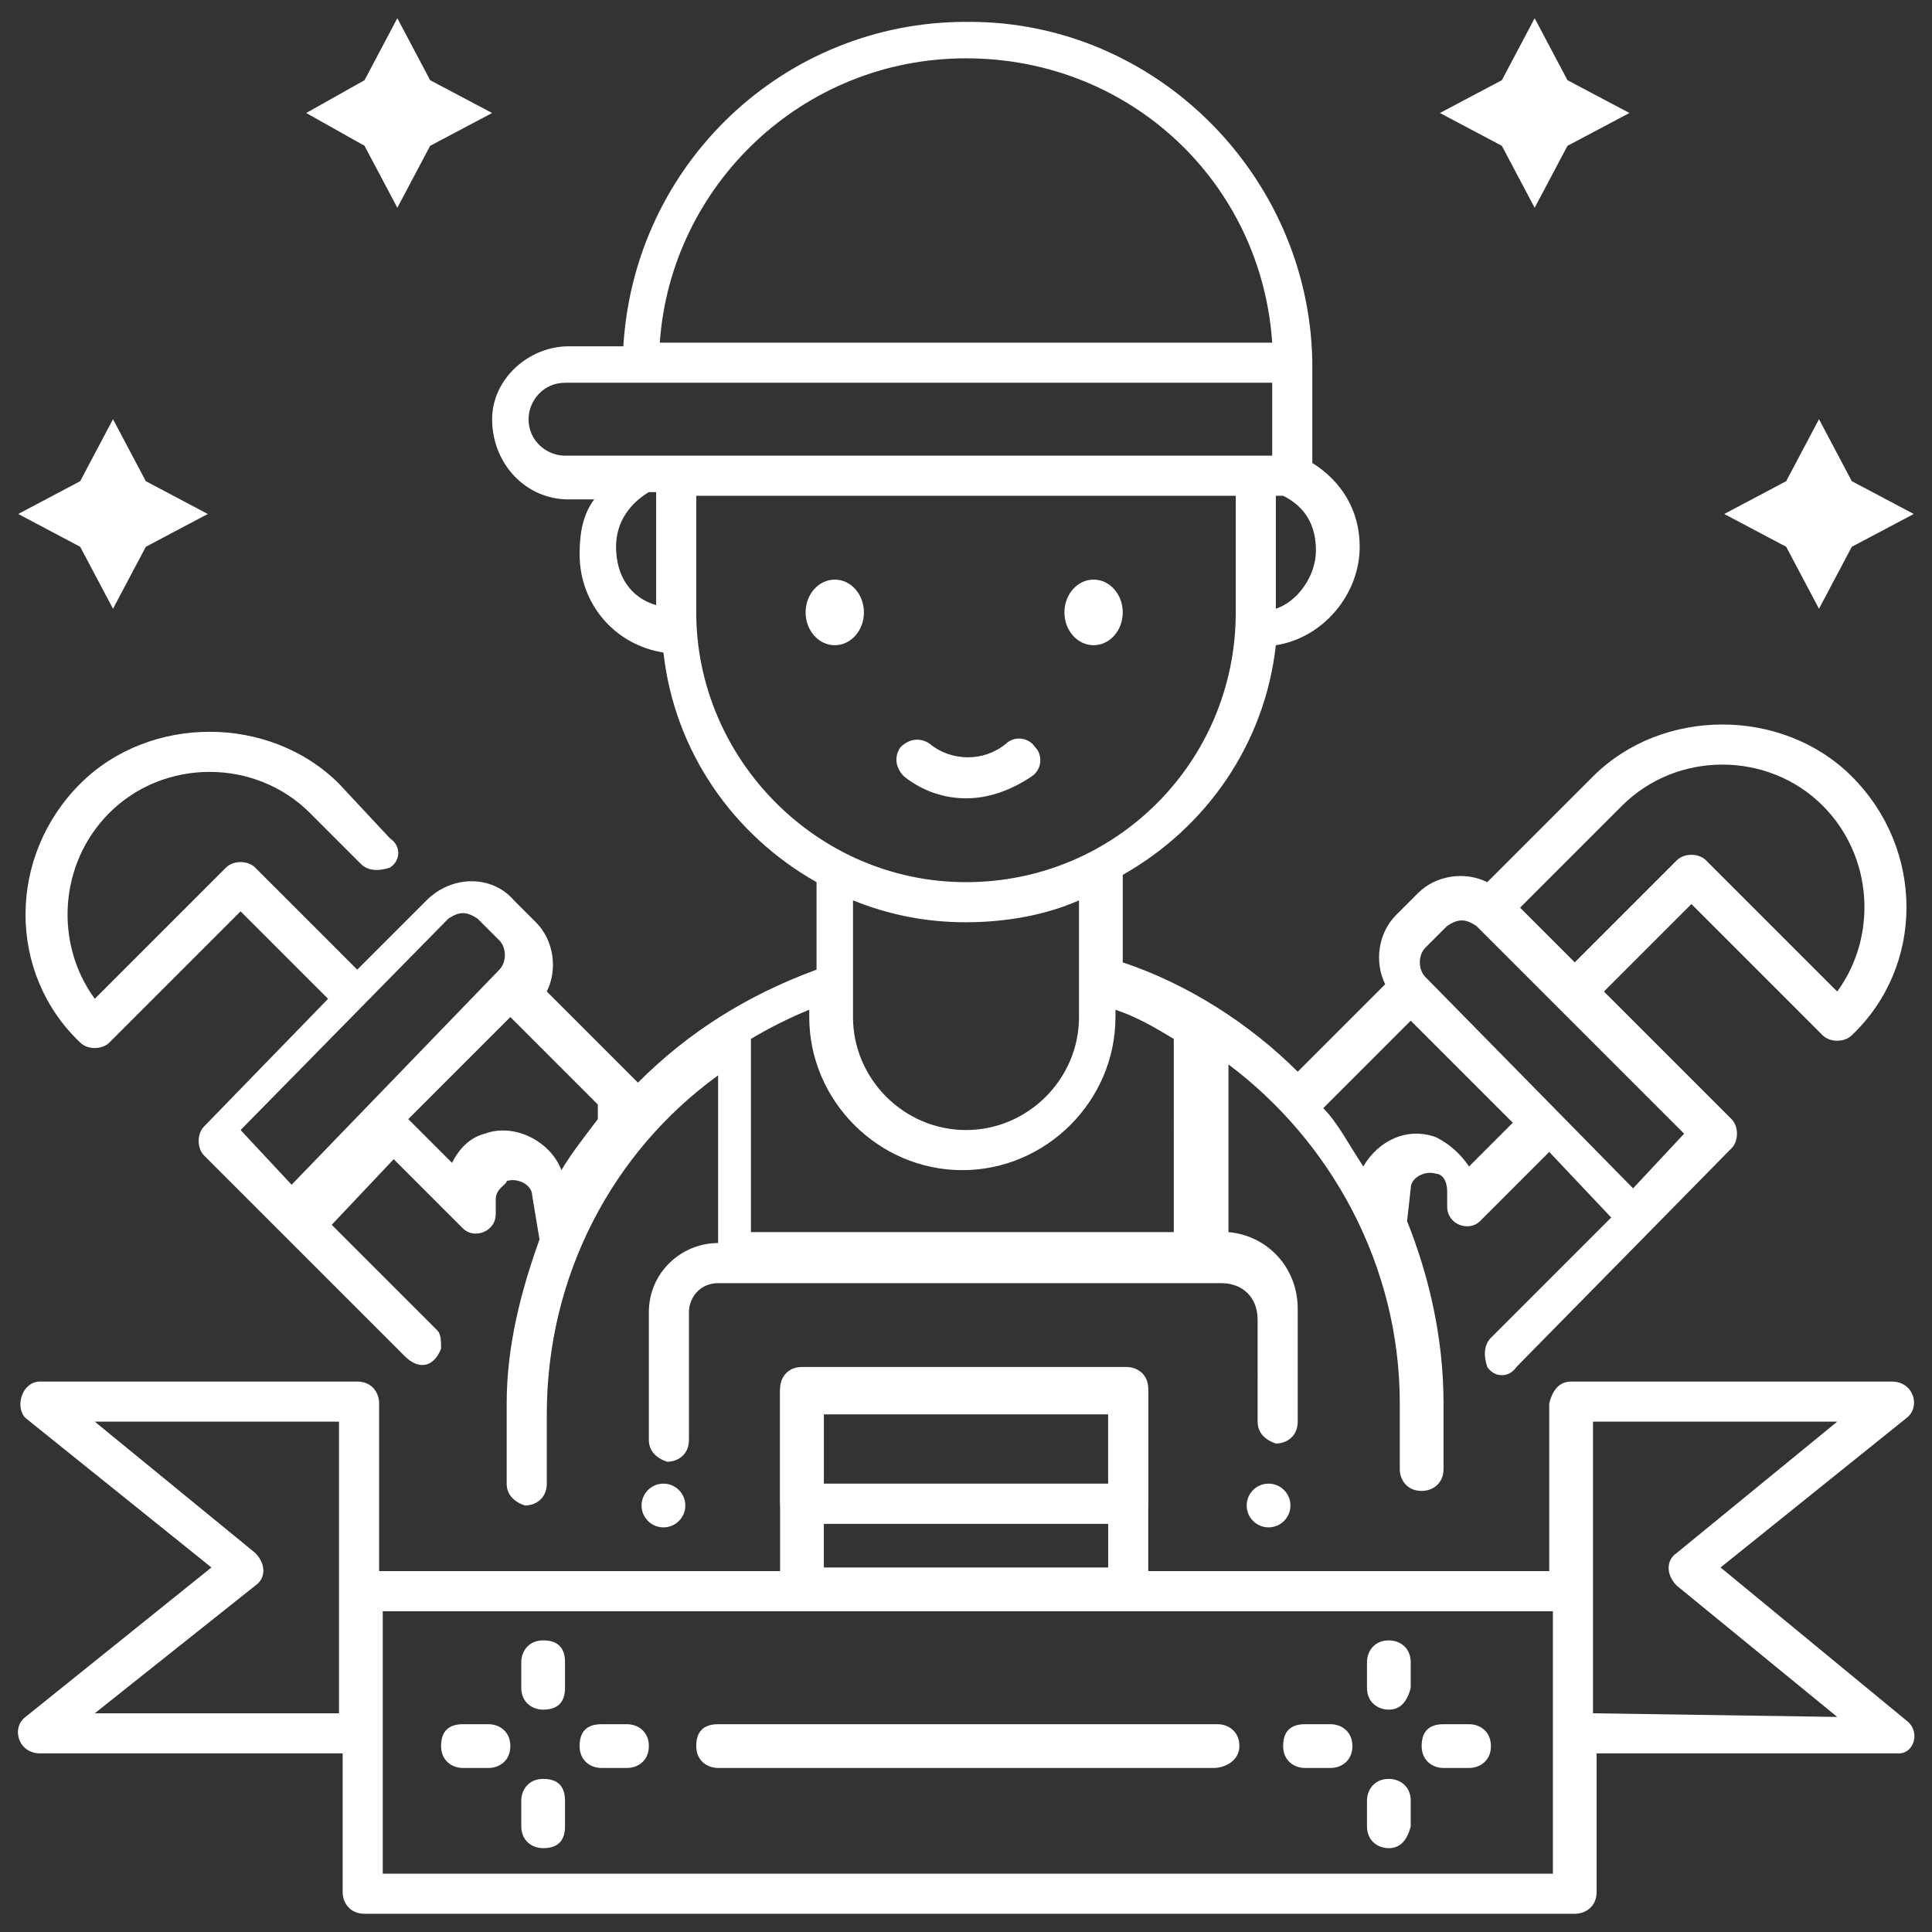
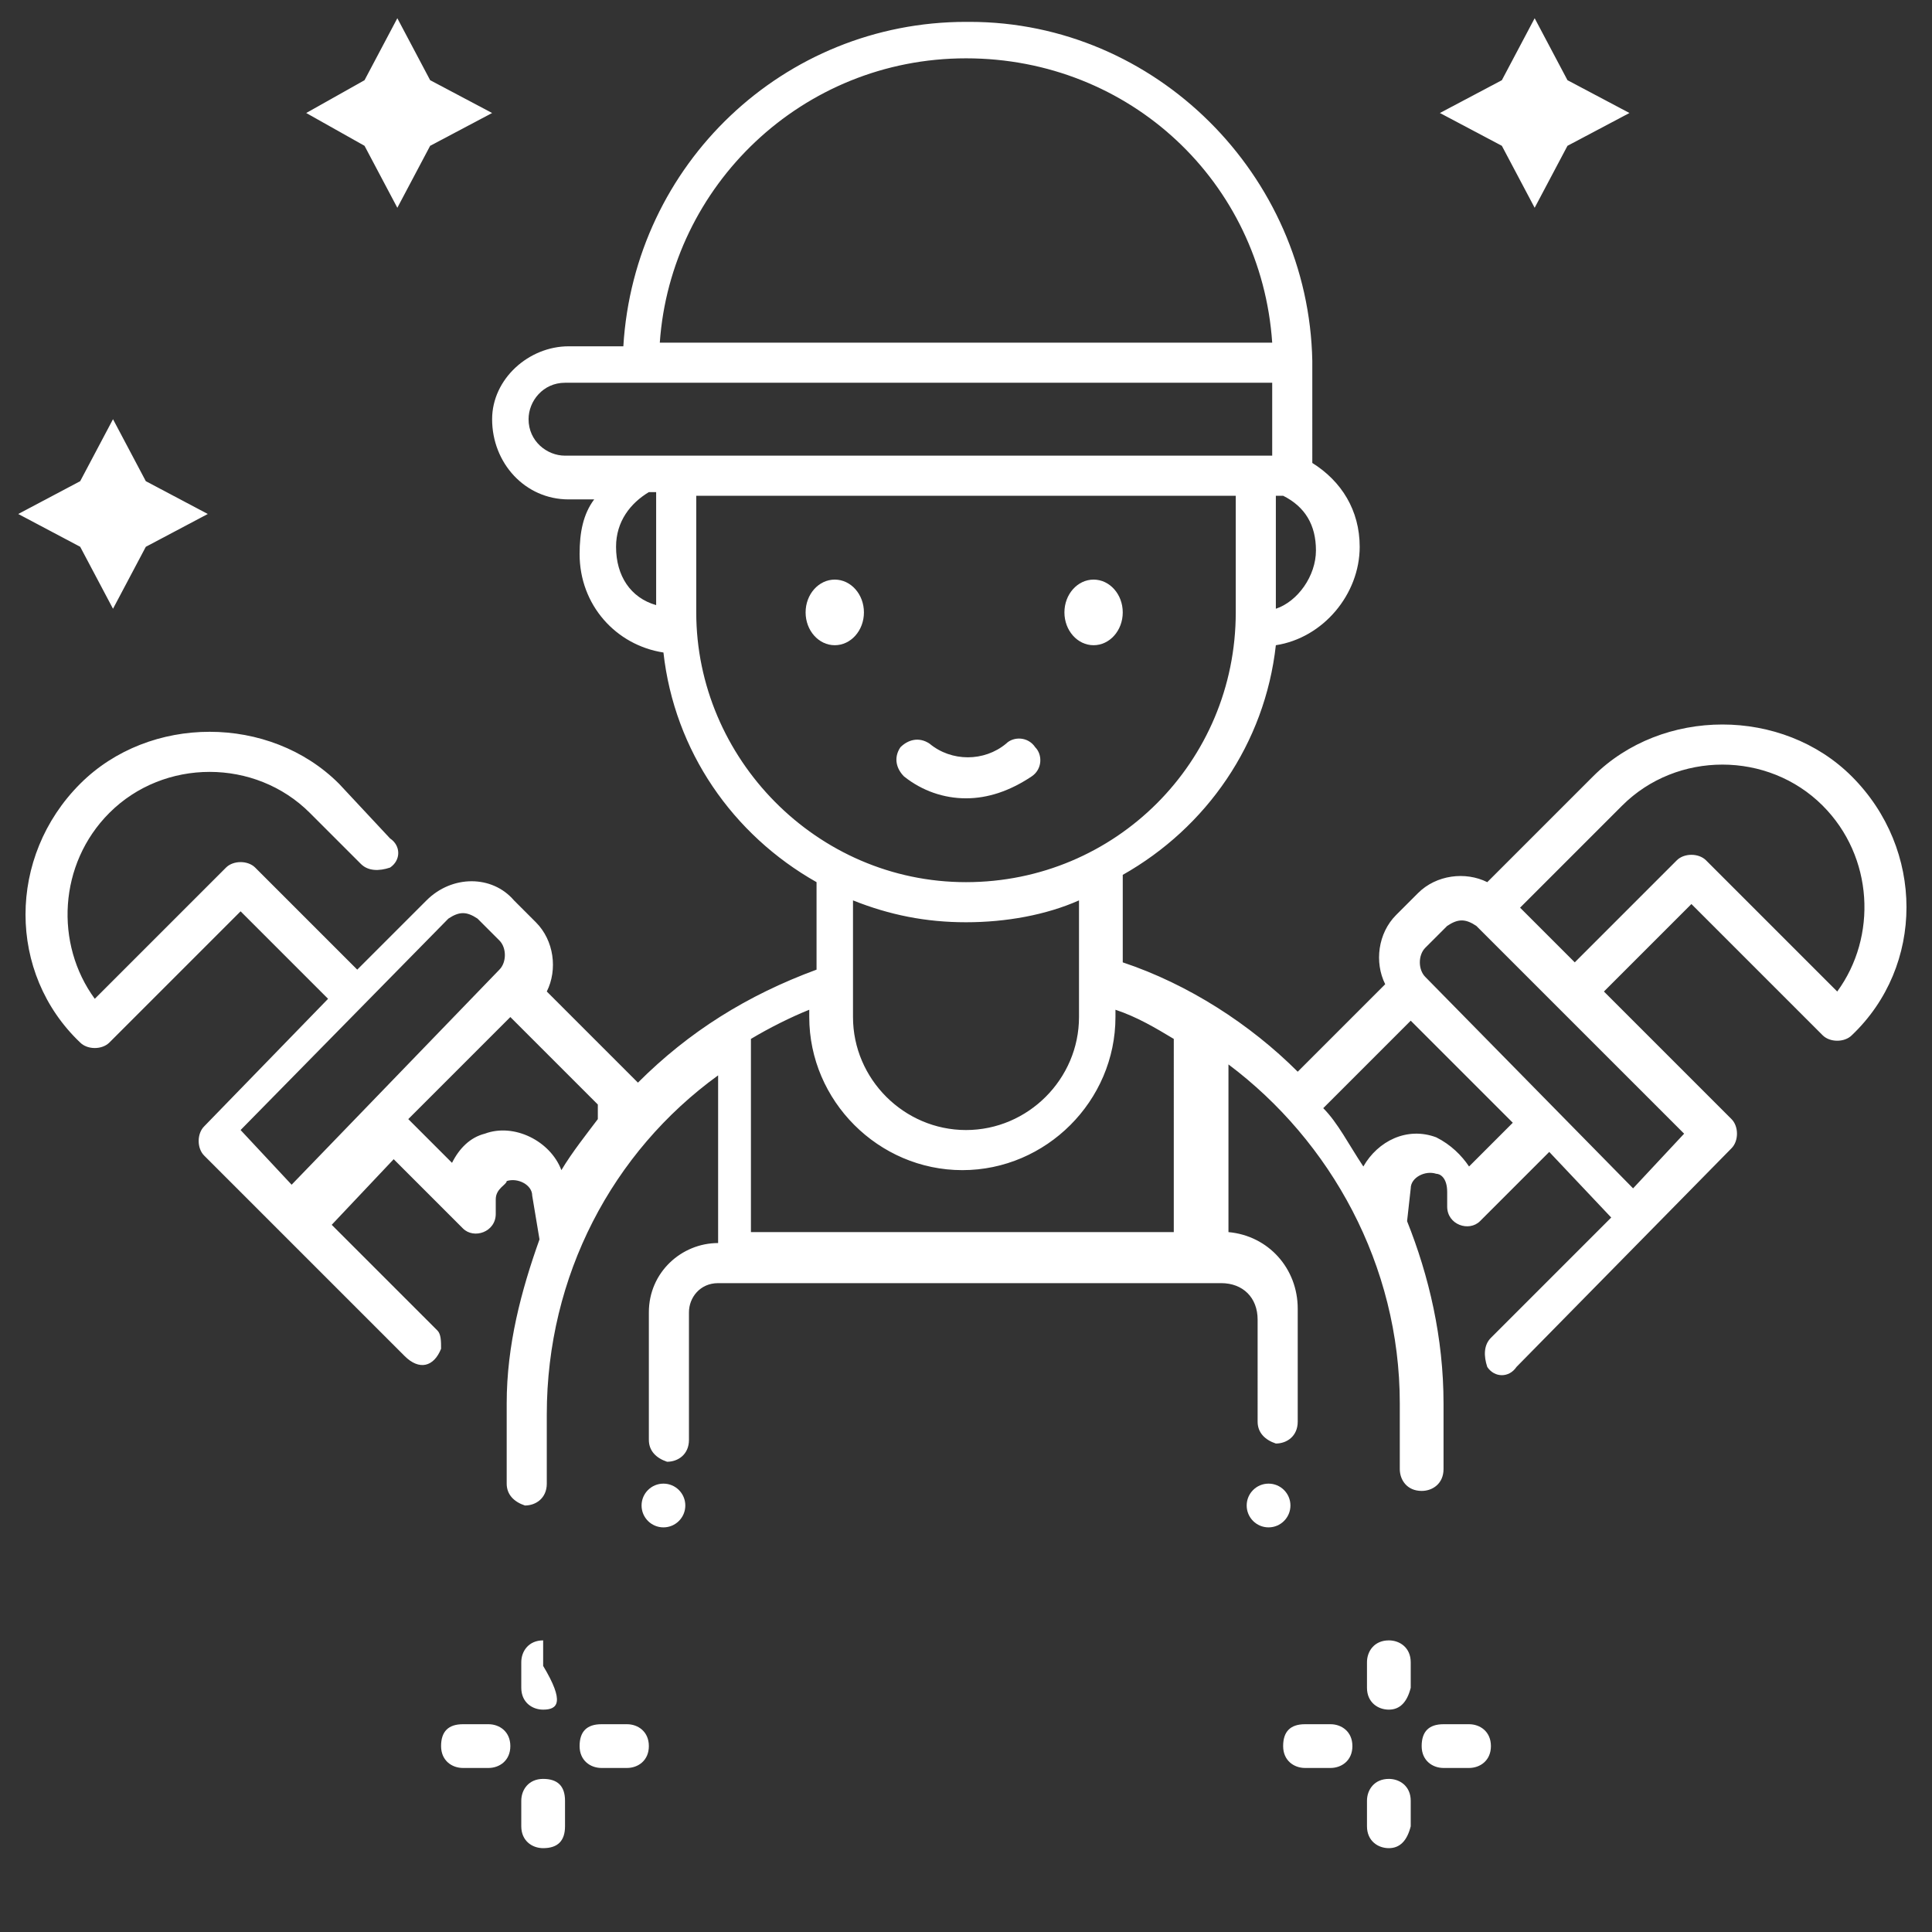
<svg xmlns="http://www.w3.org/2000/svg" id="Layer_1" x="0px" y="0px" viewBox="0 0 53 53" style="enable-background:new 0 0 53 53;" xml:space="preserve">
  <rect x="0" y="0" width="53" height="53" fill="#333333" stroke="none" />
  <style type="text/css">	.st0{fill:#FFFFFF;}</style>
  <g transform="matrix(1,0,0,1,0,0)">
    <g>
      <g>
        <g>
          <g>
            <g>
-               <path class="st0" d="M30.9,41.8h-8.9c-0.3,0-0.6-0.2-0.6-0.6v-3.1c0-0.3,0.2-0.6,0.6-0.6h8.9c0.3,0,0.6,0.2,0.6,0.6v3.1       C31.5,41.6,31.3,41.8,30.9,41.8z M22.6,40.7h7.8v-2h-7.8V40.7z" />
-             </g>
+               </g>
          </g>
          <g>
            <g>
              <ellipse class="st0" cx="22.9" cy="16.8" rx="0.8" ry="0.9" />
              <ellipse class="st0" cx="30" cy="16.8" rx="0.8" ry="0.9" />
              <path class="st0" d="M26.5,21.9c-0.6,0-1.2-0.2-1.7-0.6c-0.2-0.2-0.3-0.5-0.1-0.8c0.2-0.2,0.5-0.3,0.8-0.1       c0.6,0.5,1.5,0.5,2.1,0c0.2-0.2,0.6-0.2,0.8,0.1c0.2,0.2,0.2,0.6-0.1,0.8C27.7,21.7,27.1,21.9,26.5,21.9z" />
            </g>
            <g>
              <path class="st0" d="M18.5,17.8C18.5,17.8,18.5,17.8,18.5,17.8L18.5,17.8z" />
            </g>
          </g>
        </g>
        <g id="XMLID_202_">
-           <path class="st0" d="M33.3,48.5H19.7c-0.3,0-0.6-0.2-0.6-0.6s0.2-0.6,0.6-0.6h13.7c0.3,0,0.6,0.2,0.6,0.6S33.6,48.5,33.3,48.5z" />
          <g>
            <path class="st0" d="M38.1,50.7c-0.3,0-0.6-0.2-0.6-0.6v-0.7c0-0.3,0.2-0.6,0.6-0.6c0.3,0,0.6,0.2,0.6,0.6v0.7      C38.6,50.5,38.4,50.7,38.1,50.7z" />
            <path class="st0" d="M38.1,46.9c-0.3,0-0.6-0.2-0.6-0.6v-0.7c0-0.3,0.2-0.6,0.6-0.6c0.3,0,0.6,0.2,0.6,0.6v0.7      C38.6,46.7,38.4,46.9,38.1,46.9z" />
            <path class="st0" d="M36.5,48.5h-0.7c-0.3,0-0.6-0.2-0.6-0.6s0.2-0.6,0.6-0.6h0.7c0.3,0,0.6,0.2,0.6,0.6S36.8,48.5,36.5,48.5z" />
            <path class="st0" d="M40.3,48.5h-0.7c-0.3,0-0.6-0.2-0.6-0.6s0.2-0.6,0.6-0.6h0.7c0.3,0,0.6,0.2,0.6,0.6S40.6,48.5,40.3,48.5z" />
          </g>
          <g>
            <path class="st0" d="M14.9,50.7c-0.3,0-0.6-0.2-0.6-0.6v-0.7c0-0.3,0.2-0.6,0.6-0.6s0.6,0.2,0.6,0.6v0.7      C15.5,50.5,15.3,50.7,14.9,50.7z" />
-             <path class="st0" d="M14.9,46.9c-0.3,0-0.6-0.2-0.6-0.6v-0.7c0-0.3,0.2-0.6,0.6-0.6s0.6,0.2,0.6,0.6v0.7      C15.5,46.7,15.3,46.9,14.9,46.9z" />
+             <path class="st0" d="M14.9,46.9c-0.3,0-0.6-0.2-0.6-0.6v-0.7c0-0.3,0.2-0.6,0.6-0.6v0.7      C15.5,46.7,15.3,46.9,14.9,46.9z" />
            <path class="st0" d="M13.4,48.5h-0.7c-0.3,0-0.6-0.2-0.6-0.6s0.2-0.6,0.6-0.6h0.7c0.3,0,0.6,0.2,0.6,0.6S13.7,48.5,13.4,48.5z" />
            <path class="st0" d="M17.2,48.5h-0.7c-0.3,0-0.6-0.2-0.6-0.6s0.2-0.6,0.6-0.6h0.7c0.3,0,0.6,0.2,0.6,0.6S17.5,48.5,17.2,48.5z" />
          </g>
          <circle class="st0" cx="34.8" cy="41.3" r="0.6" />
          <circle class="st0" cx="18.2" cy="41.3" r="0.6" />
        </g>
        <path class="st0" d="M50.8,21.3c-1.9-1.9-5.2-1.9-7.1,0l-2.9,2.9c-0.6-0.3-1.4-0.2-1.9,0.3l-0.6,0.6c-0.5,0.5-0.6,1.3-0.3,1.9    l-2.4,2.4c-1.3-1.3-3-2.4-4.8-3v-2.4c2.3-1.3,3.9-3.6,4.2-6.3c1.3-0.2,2.3-1.4,2.3-2.7c0-1-0.5-1.8-1.3-2.3V10c0-0.1,0-0.1,0-0.1    c-0.1-5.1-4.3-9.3-9.4-9.3h-0.1c-5,0-9.1,3.9-9.4,8.9h-1.5c-1.1,0-2.1,0.9-2.1,2c0,1.2,0.9,2.2,2.1,2.2h0.7    c-0.3,0.4-0.4,0.9-0.4,1.5c0,1.4,1,2.5,2.3,2.7c0.3,2.7,1.9,5,4.2,6.3v2.4c-1.9,0.7-3.5,1.7-4.9,3.1l-2.5-2.5    c0.3-0.6,0.2-1.4-0.3-1.9l-0.6-0.6c-0.6-0.7-1.7-0.7-2.4,0l-1.9,1.9l-2.8-2.8c-0.2-0.2-0.6-0.2-0.8,0l-3.6,3.6    c-1.1-1.5-1-3.7,0.4-5.1c1.5-1.5,4-1.5,5.5,0l1.4,1.4c0.2,0.2,0.5,0.2,0.8,0.1c0.3-0.2,0.3-0.6,0-0.8l-1.4-1.5    c-1.9-1.9-5.2-1.9-7.1,0c-2,2-2,5.2,0,7.1c0.2,0.2,0.6,0.2,0.8,0l3.6-3.6l2.4,2.4l-3.4,3.5c-0.2,0.2-0.2,0.6,0,0.8l5.5,5.5    c0.4,0.4,0.8,0.3,1-0.2c0-0.2,0-0.4-0.1-0.5l-2.9-2.9l1.7-1.8l1.9,1.9c0.3,0.3,0.9,0.1,0.9-0.4l0-0.4c0-0.3,0.3-0.4,0.3-0.5    c0.3-0.1,0.7,0.1,0.7,0.4l0.2,1.2c-0.5,1.4-0.9,2.9-0.9,4.5l0,2.2c0,0.3,0.2,0.5,0.5,0.6c0.3,0,0.6-0.2,0.6-0.6v-1.9    c0-3.8,1.8-7.2,4.7-9.3v4.6c-1,0-1.9,0.8-1.9,1.9v3.5c0,0.3,0.2,0.5,0.5,0.6c0.3,0,0.6-0.2,0.6-0.6v-3.5c0-0.4,0.3-0.8,0.8-0.8    h13.8c0.6,0,1,0.4,1,1V39c0,0.3,0.2,0.5,0.5,0.6c0.3,0,0.6-0.2,0.6-0.6v-3.1c0-1.1-0.8-2-1.9-2.1v-4.6c2.8,2.1,4.7,5.5,4.7,9.3    v1.8c0,0.3,0.2,0.6,0.6,0.6c0.3,0,0.6-0.2,0.6-0.6v-1.8c0-1.8-0.4-3.5-1-5l0.1-0.9c0-0.3,0.4-0.5,0.7-0.4c0.1,0,0.3,0.1,0.3,0.5    l0,0.4c0,0.5,0.6,0.7,0.9,0.4l1.9-1.9l1.7,1.8l-3.3,3.3c-0.2,0.2-0.2,0.5-0.1,0.8c0.2,0.3,0.6,0.3,0.8,0l5.9-6    c0.2-0.2,0.2-0.6,0-0.8L44,27.2l2.4-2.4l3.6,3.6c0.2,0.2,0.6,0.2,0.8,0C52.8,26.5,52.8,23.3,50.8,21.3L50.8,21.3z M35,13.6h0.2    c0.6,0.3,0.9,0.8,0.9,1.5c0,0.7-0.5,1.4-1.1,1.6V13.6z M8,32.5L8,32.5l-1.4-1.5l5.7-5.8c0.3-0.2,0.5-0.2,0.8,0l0.6,0.6    c0.2,0.2,0.2,0.6,0,0.8L8,32.5z M16.4,30.7c-0.3,0.4-0.7,0.9-1,1.4c-0.3-0.8-1.3-1.3-2.1-1c-0.4,0.1-0.7,0.4-0.9,0.8l-1.2-1.2    l2.8-2.8l2.4,2.4L16.4,30.7z M26.5,1.6L26.5,1.6c4.5,0,8.1,3.4,8.4,7.8H18.1C18.4,5.1,22,1.6,26.5,1.6z M18,16.6    c-0.7-0.2-1.1-0.8-1.1-1.6c0-0.7,0.4-1.2,0.9-1.5H18V16.6z M15.5,12.5c-0.5,0-1-0.4-1-1c0-0.5,0.4-1,1-1h19.4v2H15.5z M19.1,16.8    v-3.2h14.8v3.2c0,4.1-3.3,7.4-7.4,7.4S19.1,20.8,19.1,16.8z M29.6,24.7v3.2c0,1.7-1.4,3.1-3.1,3.1c-1.7,0-3.1-1.4-3.1-3.1v-3.2    c1,0.4,2,0.6,3.1,0.6C27.6,25.3,28.7,25.1,29.6,24.7z M32.4,33.8H20.6v-5.3c0.5-0.3,1.1-0.6,1.6-0.8v0.2c0,2.3,1.9,4.2,4.2,4.2    s4.2-1.9,4.2-4.2v-0.2c0.6,0.2,1.1,0.5,1.6,0.8V33.8z M40.3,32c-0.2-0.3-0.5-0.6-0.9-0.8c-0.8-0.3-1.6,0.1-2,0.8    c-0.4-0.6-0.7-1.2-1.1-1.6l2.4-2.4l2.8,2.8L40.3,32z M46.2,31.1l-1.4,1.5l-5.7-5.8c-0.2-0.2-0.2-0.6,0-0.8l0.6-0.6    c0.3-0.2,0.5-0.2,0.8,0L46.2,31.1z M50.4,27.2l-3.6-3.6c-0.2-0.2-0.6-0.2-0.8,0l-2.8,2.8l-1.5-1.5l2.8-2.8c1.5-1.5,4-1.5,5.5,0    C51.4,23.5,51.5,25.7,50.4,27.2z" />
-         <path class="st0" d="M52.3,47.2L47.2,43l5.1-4.1c0.4-0.3,0.2-1-0.4-1h-8.8c-0.3,0-0.5,0.2-0.6,0.6l0,4.6H31.5v-4.9    c0-0.3-0.2-0.6-0.6-0.6h-8.9c-0.3,0-0.6,0.2-0.6,0.6v4.9H10.4l0-4.6c0-0.3-0.2-0.6-0.6-0.6H1.1c-0.5,0-0.7,0.7-0.4,1L5.8,43    l-5.1,4.1c-0.4,0.3-0.2,1,0.4,1h8.3v3.8c0,0.3,0.2,0.6,0.6,0.6h33.2c0.3,0,0.6-0.2,0.6-0.6v-3.8h8.3    C52.5,48.1,52.7,47.5,52.3,47.2z M2.6,47L7,43.5c0.3-0.2,0.3-0.6,0-0.9L2.6,39h6.7l0,8H2.6z M22.6,38.8h7.8v2h-7.8L22.6,38.8z     M22.6,41.8h7.8v1.2h-7.8L22.6,41.8z M42.6,51.4H10.5v-7.2h32.1V51.4z M43.7,47v-3.4c0,0,0,0,0,0l0-4.6h6.7L46,42.6    c-0.3,0.2-0.3,0.6,0,0.9l4.4,3.6L43.7,47L43.7,47z" />
      </g>
      <path id="XMLID_209_" class="st0" d="M11.8,2.2l1.7,0.9L11.8,4l-0.9,1.7L10,4L8.4,3.1L10,2.2l0.9-1.7L11.8,2.2z" />
      <path id="XMLID_208_" class="st0" d="M4,13.2l1.7,0.9L4,15l-0.9,1.7L2.2,15l-1.7-0.9l1.7-0.9l0.9-1.7L4,13.2z" />
      <path id="XMLID_207_" class="st0" d="M41.2,2.2l-1.7,0.9L41.2,4l0.9,1.7L43,4l1.7-0.9L43,2.2l-0.9-1.7L41.2,2.2z" />
-       <path id="XMLID_206_" class="st0" d="M49,13.2l-1.7,0.9L49,15l0.9,1.7l0.9-1.7l1.7-0.9l-1.7-0.9l-0.9-1.7L49,13.2z" />
    </g>
  </g>
</svg>